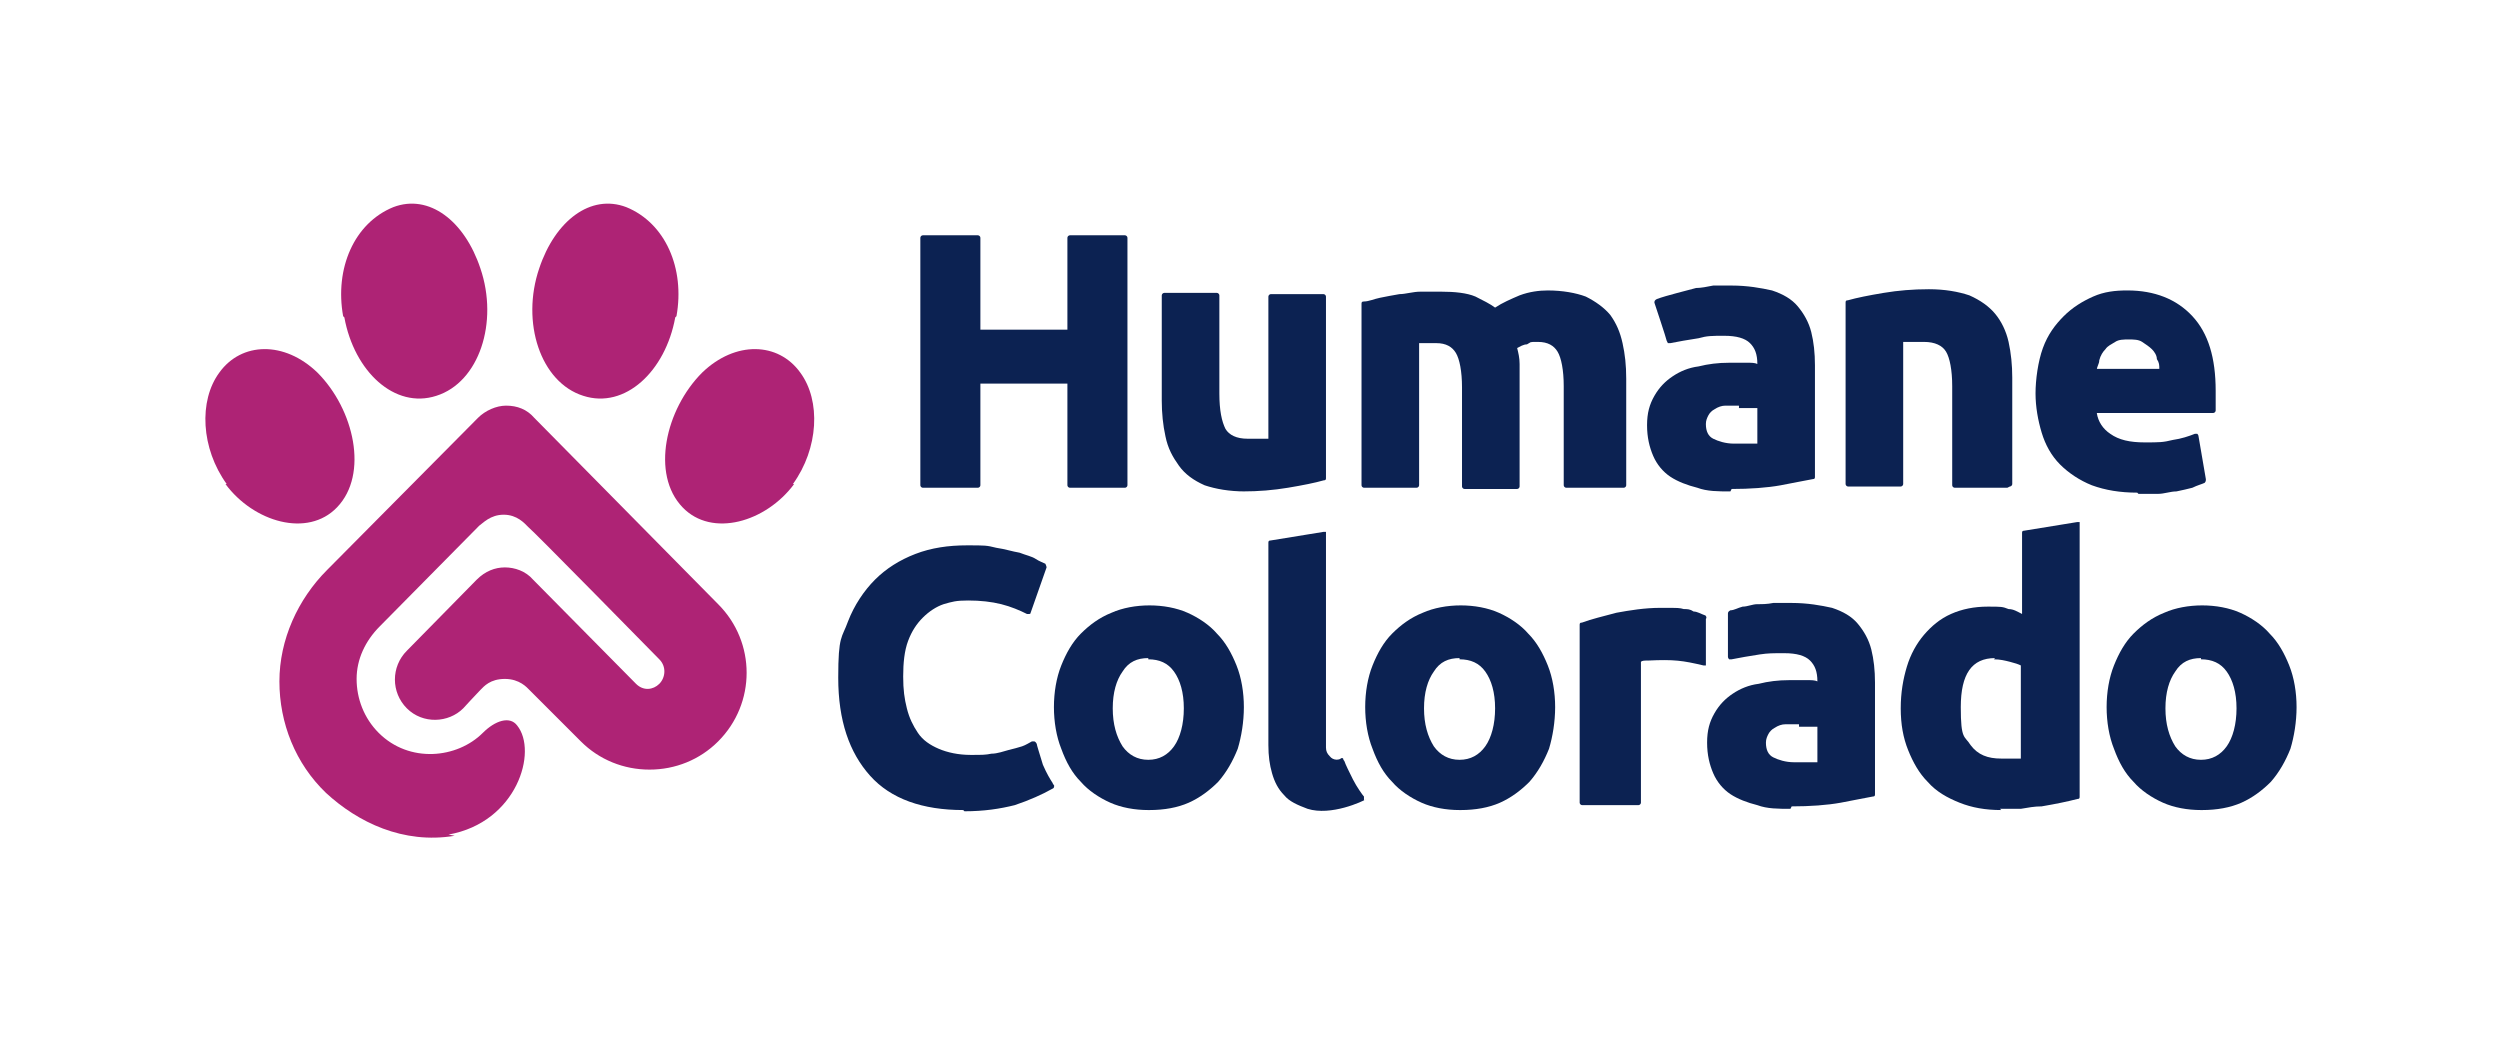
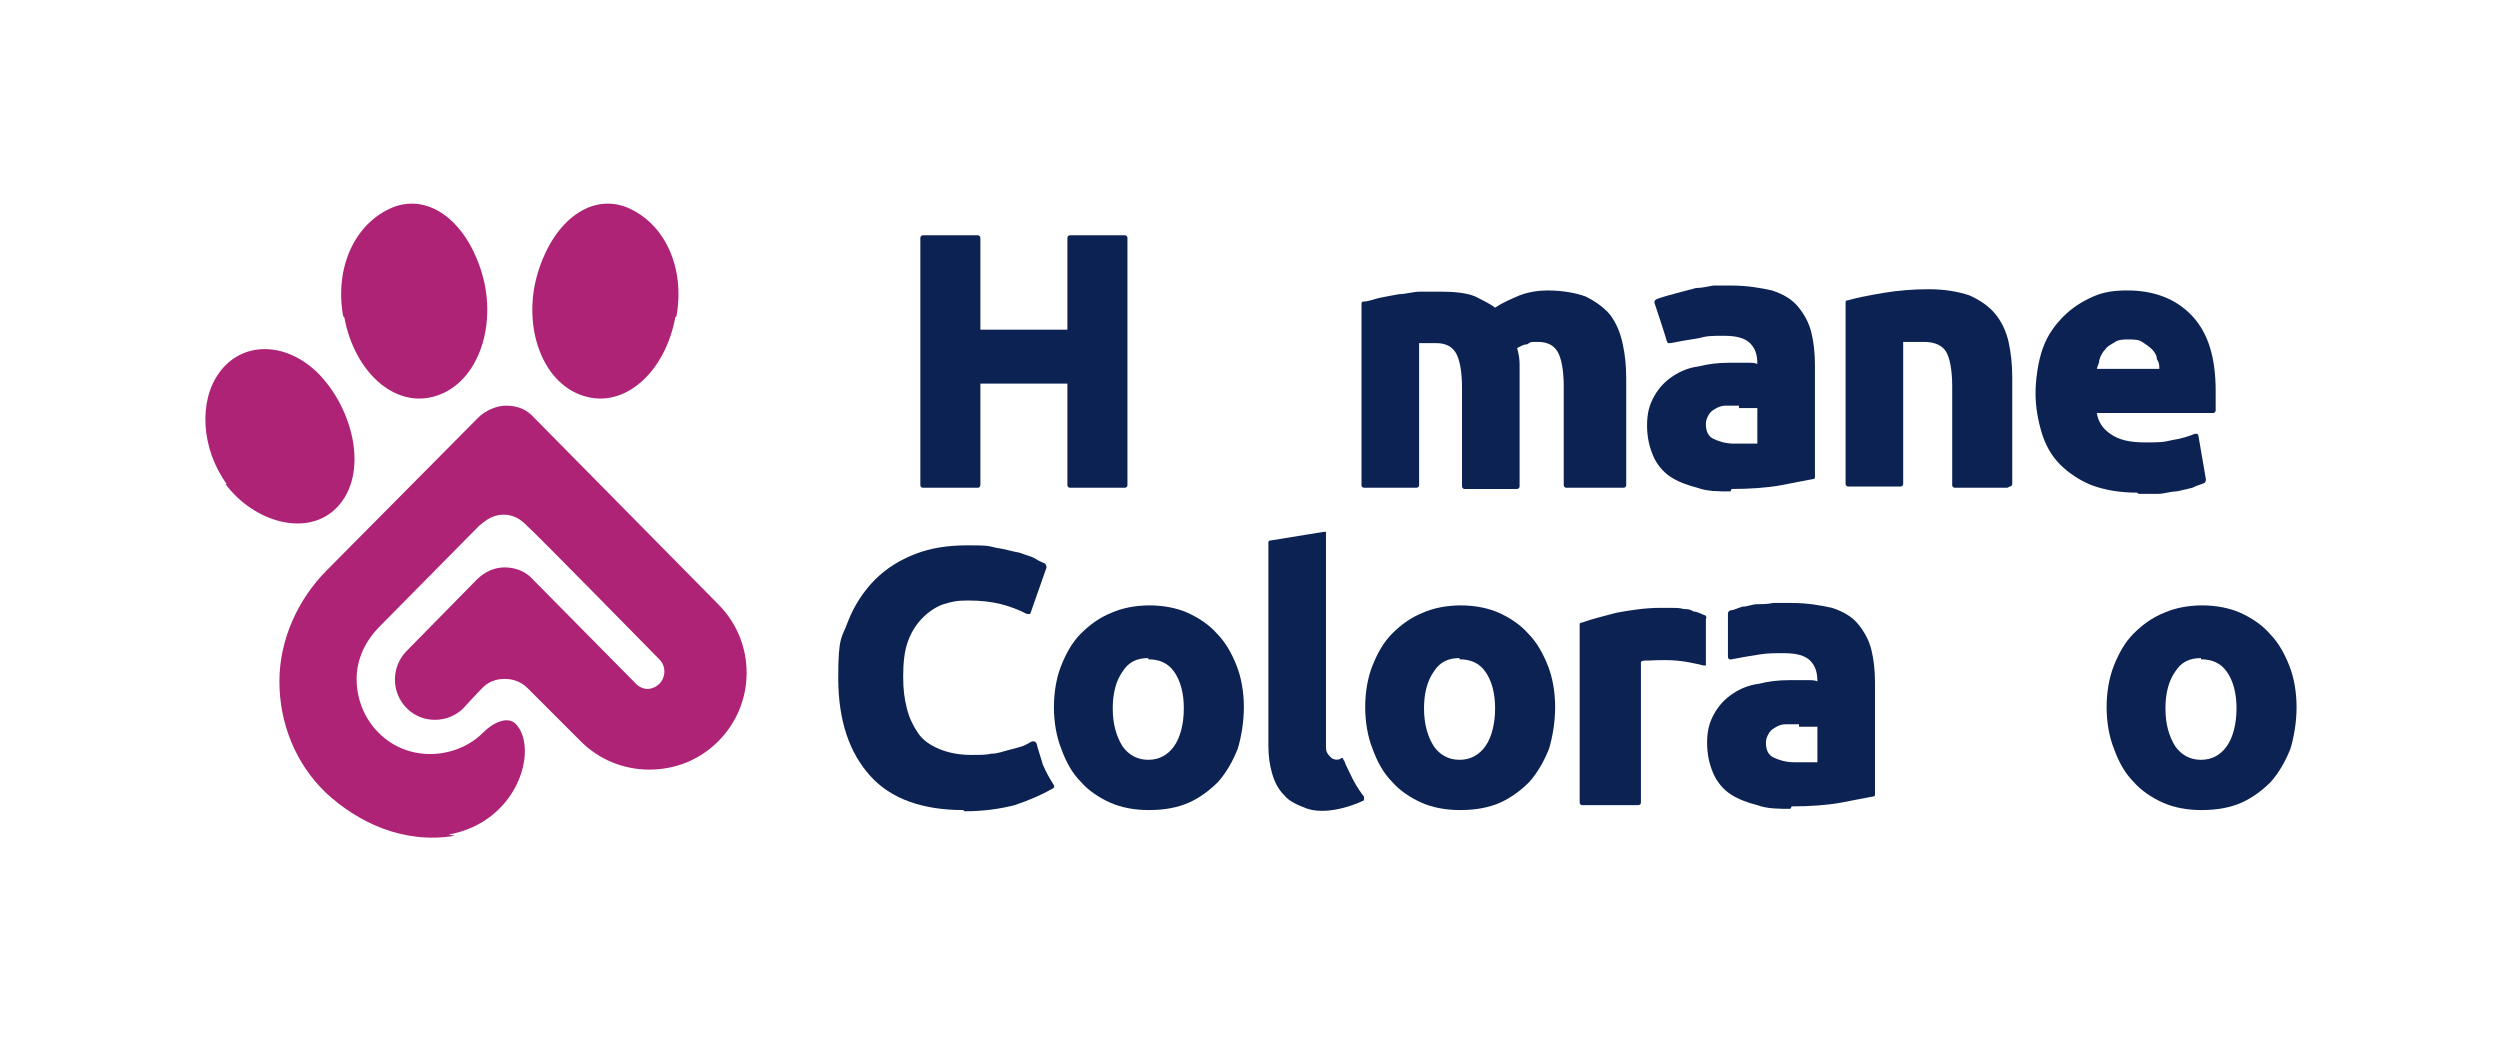
<svg xmlns="http://www.w3.org/2000/svg" id="Layer_1" viewBox="0 0 204 85">
  <defs>
    <style>      .st0 {        fill: #0c2252;      }      .st1 {        fill: #ae2375;      }    </style>
  </defs>
  <path class="st0" d="M91.8,39.8h-4.5c-.1,0-.2-.1-.2-.2v-8.3h-7.1v8.3c0,.1-.1.2-.2.2h-4.5c-.1,0-.2-.1-.2-.2v-20.2c0-.1.1-.2.2-.2h4.5c.1,0,.2.1.2.2v7.5h7.1v-7.5c0-.1.1-.2.2-.2h4.5c.1,0,.2.1.2.2v20.2c0,.1-.1.2-.2.2Z" />
-   <path class="st0" d="M101.6,40.1c-1.3,0-2.4-.2-3.3-.5-.9-.4-1.6-.9-2.1-1.6-.5-.7-.9-1.4-1.1-2.4-.2-.9-.3-1.9-.3-2.9v-8.6c0-.1.1-.2.2-.2h4.3c.1,0,.2.1.2.2v8c0,1.4.2,2.3.5,2.9.3.5.9.8,1.8.8s.6,0,1,0c.3,0,.5,0,.7,0v-11.6c0-.1.1-.2.2-.2h4.3c.1,0,.2.1.2.2v14.8c0,.1,0,.2-.2.2-.7.2-1.7.4-2.9.6-1.2.2-2.4.3-3.7.3h0Z" />
  <path class="st0" d="M132.1,39.8h-4.3c-.1,0-.2-.1-.2-.2v-8.1c0-1.3-.2-2.3-.5-2.8-.3-.5-.8-.8-1.6-.8s-.5,0-.9.2c-.3,0-.6.2-.8.3.1.4.2.8.2,1.3,0,.5,0,1,0,1.6v8.4c0,.1-.1.2-.2.2h-4.3c-.1,0-.2-.1-.2-.2v-8.1c0-1.3-.2-2.3-.5-2.8-.3-.5-.8-.8-1.6-.8s-.5,0-.8,0c-.2,0-.4,0-.6,0v11.6c0,.1-.1.2-.2.2h-4.3c-.1,0-.2-.1-.2-.2v-14.8c0-.1,0-.2.2-.2.4,0,.8-.2,1.3-.3.5-.1,1-.2,1.6-.3.5,0,1.1-.2,1.7-.2.6,0,1.2,0,1.7,0,1.1,0,2.1.1,2.8.4.6.3,1.2.6,1.6.9.6-.4,1.3-.7,2-1,.8-.3,1.6-.4,2.3-.4,1.2,0,2.3.2,3.1.5.8.4,1.5.9,2,1.5.5.7.8,1.4,1,2.3.2.9.3,1.8.3,2.9v8.7c0,.1-.1.2-.2.2h0Z" />
  <path class="st0" d="M163.8,39.8h-4.3c-.1,0-.2-.1-.2-.2v-8.1c0-1.3-.2-2.3-.5-2.8-.3-.5-.9-.8-1.8-.8s-.6,0-1,0c-.3,0-.5,0-.7,0v11.6c0,.1-.1.2-.2.2h-4.3c-.1,0-.2-.1-.2-.2v-14.8c0-.1,0-.2.2-.2.7-.2,1.7-.4,2.9-.6,1.2-.2,2.4-.3,3.7-.3s2.4.2,3.3.5c.9.4,1.6.9,2.1,1.5.5.6.9,1.4,1.1,2.3.2.9.3,1.9.3,2.9v8.7c0,.1-.1.2-.2.2h0Z" />
  <path class="st0" d="M174.4,40.2c-1.4,0-2.6-.2-3.7-.6-1-.4-1.9-1-2.6-1.7-.7-.7-1.2-1.6-1.5-2.6-.3-1-.5-2.1-.5-3.2s.2-2.6.6-3.7,1-1.9,1.7-2.6c.7-.7,1.5-1.2,2.4-1.6.9-.4,1.8-.5,2.8-.5,2.2,0,4,.7,5.3,2.1,1.3,1.4,1.9,3.4,1.9,6.1s0,.5,0,.8c0,.3,0,.6,0,.8,0,.1-.1.2-.2.2h-9.5c.1.7.5,1.3,1.1,1.7.7.5,1.6.7,2.8.7s1.5,0,2.3-.2c.7-.1,1.3-.3,1.8-.5,0,0,.2,0,.2,0,0,0,.1.1.1.2l.6,3.5c0,.1,0,.2-.1.3-.2.1-.6.2-1,.4-.4.1-.8.2-1.3.3-.5,0-1,.2-1.5.2-.5,0-1.1,0-1.6,0h0ZM171.1,30.1h5.1c0-.3,0-.5-.2-.8,0-.3-.2-.6-.4-.8-.2-.2-.5-.4-.8-.6-.3-.2-.7-.2-1.1-.2s-.8,0-1.1.2c-.3.2-.6.3-.8.6-.2.2-.4.5-.5.9,0,.3-.2.5-.2.8h0Z" />
  <path class="st0" d="M78.6,66.1c-3.3,0-5.9-.9-7.6-2.8-1.7-1.9-2.6-4.5-2.6-8s.3-3.2.8-4.6c.5-1.3,1.3-2.5,2.2-3.4.9-.9,2-1.6,3.3-2.1,1.3-.5,2.7-.7,4.2-.7s1.6,0,2.4.2c.7.1,1.3.3,1.9.4.5.2,1,.3,1.3.5.3.2.6.3.8.4,0,0,.1.2.1.3l-1.3,3.7c0,0,0,.1-.1.1,0,0-.1,0-.2,0-.6-.3-1.3-.6-2.1-.8-.8-.2-1.7-.3-2.7-.3s-1.3.1-2,.3c-.6.2-1.2.6-1.7,1.1-.5.5-.9,1.1-1.2,1.9-.3.8-.4,1.8-.4,2.9s.1,1.8.3,2.6c.2.8.5,1.4.9,2,.4.6,1,1,1.7,1.3.7.3,1.6.5,2.6.5s1.2,0,1.7-.1c.5,0,1-.2,1.4-.3.4-.1.8-.2,1.1-.3.3-.1.6-.3.8-.4,0,0,.1,0,.2,0,0,0,.1,0,.2.2,0,.1.2.7.5,1.7.3.7.6,1.2.8,1.5,0,.1.2.2.1.3,0,.1,0,.1-.2.2-.7.4-1.8.9-3,1.3-1.2.3-2.5.5-4.1.5Z" />
  <path class="st0" d="M93.7,66.1c-1.1,0-2.2-.2-3.1-.6-.9-.4-1.8-1-2.4-1.7-.7-.7-1.2-1.6-1.6-2.7-.4-1-.6-2.2-.6-3.4s.2-2.4.6-3.4c.4-1,.9-1.9,1.6-2.6.7-.7,1.5-1.3,2.5-1.7.9-.4,2-.6,3.1-.6s2.2.2,3.1.6c.9.4,1.8,1,2.4,1.7.7.7,1.2,1.6,1.6,2.6.4,1,.6,2.2.6,3.4s-.2,2.4-.5,3.4c-.4,1-.9,1.9-1.6,2.7-.7.7-1.5,1.3-2.4,1.7-.9.4-2,.6-3.2.6ZM93.7,53.7c-.9,0-1.6.3-2.1,1.1-.5.7-.8,1.7-.8,3s.3,2.3.8,3.1c.5.7,1.2,1.1,2.1,1.1s1.6-.4,2.1-1.1c.5-.7.8-1.8.8-3.1s-.3-2.3-.8-3c-.5-.7-1.2-1-2.1-1h0Z" />
  <path class="st0" d="M111.5,65.2c-.3.2-2.9,1.4-4.8.8-.8-.3-1.5-.6-1.9-1.1-.5-.5-.8-1.1-1-1.8-.2-.7-.3-1.4-.3-2.3v-16.5c0-.1,0-.2.2-.2l4.3-.7c0,0,.1,0,.2,0,0,0,0,.1,0,.2v16.4c0,.4,0,.7,0,1,0,.3.1.5.3.7.3.4.8.3.9.2,0,0,.1-.1.2,0,0,0,0,.1.1.2.1.3.4.9.7,1.5.3.6.8,1.3.9,1.4,0,0,0,.3,0,.3h0Z" />
  <path class="st0" d="M119.1,66.1c-1.1,0-2.2-.2-3.1-.6-.9-.4-1.8-1-2.4-1.7-.7-.7-1.2-1.6-1.6-2.7-.4-1-.6-2.2-.6-3.4s.2-2.4.6-3.4c.4-1,.9-1.9,1.6-2.6.7-.7,1.5-1.3,2.5-1.7.9-.4,2-.6,3.1-.6s2.2.2,3.1.6c.9.4,1.8,1,2.4,1.7.7.7,1.2,1.6,1.6,2.6.4,1,.6,2.2.6,3.4s-.2,2.4-.5,3.4c-.4,1-.9,1.9-1.6,2.7-.7.7-1.5,1.3-2.4,1.7-.9.4-2,.6-3.2.6ZM119.1,53.7c-.9,0-1.6.3-2.1,1.1-.5.7-.8,1.7-.8,3s.3,2.3.8,3.1c.5.7,1.2,1.1,2.1,1.1s1.6-.4,2.1-1.1c.5-.7.8-1.8.8-3.1s-.3-2.3-.8-3c-.5-.7-1.2-1-2.1-1h0Z" />
  <path class="st0" d="M133.4,65.7h-4.3c-.1,0-.2-.1-.2-.2v-14.5c0-.1,0-.2.2-.2.8-.3,1.7-.5,2.8-.8,1.1-.2,2.3-.4,3.6-.4s.5,0,.9,0c.3,0,.7,0,1,.1.3,0,.5,0,.8.2.3,0,.6.2.9.3.1,0,.2.2.1.3v3.6c0,0,0,.1,0,.2,0,0-.1,0-.2,0-1.7-.4-2.4-.5-4.5-.4-.3,0-.5,0-.6.1v11.5c0,.1-.1.2-.2.2h0Z" />
  <path class="st0" d="M146.1,66c-1,0-1.9,0-2.7-.3-.8-.2-1.6-.5-2.2-.9-.6-.4-1.1-1-1.4-1.7-.3-.7-.5-1.5-.5-2.5s.2-1.7.6-2.4c.4-.7.9-1.2,1.5-1.6.6-.4,1.3-.7,2.1-.8.8-.2,1.6-.3,2.5-.3s1.1,0,1.5,0c.3,0,.6,0,.8.1h0c0-.8-.2-1.3-.6-1.7-.4-.4-1.1-.6-2.1-.6s-1.3,0-2,.1c-.7.1-1.8.3-2.3.4,0,0-.1,0-.2,0,0,0-.1-.1-.1-.2v-3.5c0-.1,0-.2.2-.3.3,0,.6-.2,1-.3.4,0,.8-.2,1.2-.2.4,0,.8,0,1.3-.1.5,0,1,0,1.5,0,1.3,0,2.4.2,3.3.4.9.3,1.6.7,2.1,1.3.5.6.9,1.3,1.1,2.1.2.8.3,1.7.3,2.7v9.1c0,.1,0,.2-.2.2-.6.1-1.5.3-2.6.5-1.1.2-2.5.3-4,.3h0ZM146.8,59.1c-.4,0-.8,0-1.1,0-.3,0-.6.1-.9.3-.2.1-.4.3-.5.5-.1.2-.2.4-.2.7,0,.6.2,1,.6,1.2.4.2,1,.4,1.7.4s.8,0,1.2,0c.3,0,.5,0,.7,0v-2.9c-.1,0-.3,0-.6,0-.3,0-.7,0-.9,0h0Z" />
  <path class="st0" d="M141.2,40.1c-1,0-1.9,0-2.7-.3-.8-.2-1.6-.5-2.2-.9-.6-.4-1.1-1-1.4-1.7-.3-.7-.5-1.5-.5-2.5s.2-1.7.6-2.4c.4-.7.9-1.2,1.5-1.6.6-.4,1.3-.7,2.1-.8.8-.2,1.6-.3,2.5-.3s1.1,0,1.5,0c.3,0,.6,0,.8.1h0c0-.8-.2-1.3-.6-1.7-.4-.4-1.1-.6-2.1-.6s-1.4,0-2.1.2c-.7.1-1.8.3-2.3.4,0,0-.2,0-.2,0,0,0,0,0-.1-.2,0-.1-1-3.1-1-3.1,0-.1,0-.2.2-.3.8-.3,2.5-.7,3.2-.9.4,0,.9-.1,1.4-.2.5,0,1,0,1.5,0,1.3,0,2.4.2,3.3.4.9.3,1.6.7,2.1,1.3.5.6.9,1.3,1.1,2.1.2.8.3,1.7.3,2.7v9.1c0,.1,0,.2-.2.2-.6.1-1.5.3-2.6.5-1.1.2-2.5.3-4,.3h0ZM141.9,33.1c-.4,0-.8,0-1.1,0-.3,0-.6.1-.9.3-.2.1-.4.3-.5.5-.1.2-.2.4-.2.7,0,.6.2,1,.6,1.2.4.2,1,.4,1.7.4s.8,0,1.2,0c.3,0,.5,0,.7,0v-2.9c-.1,0-.3,0-.6,0-.3,0-.6,0-.9,0h0Z" />
-   <path class="st0" d="M163.3,66.1c-1.3,0-2.4-.2-3.4-.6-1-.4-1.9-.9-2.6-1.7-.7-.7-1.2-1.6-1.6-2.6-.4-1-.6-2.1-.6-3.4s.2-2.4.5-3.4c.3-1,.8-1.9,1.4-2.6.6-.7,1.3-1.3,2.2-1.7.9-.4,1.9-.6,3-.6s1.2,0,1.7.2c.4,0,.7.2,1.1.4v-6.6c0-.1,0-.2.2-.2l4.3-.7c0,0,.1,0,.2,0,0,0,0,.1,0,.2v22.2c0,.1,0,.2-.2.2-.4.1-.8.2-1.3.3-.5.1-1,.2-1.6.3-.6,0-1.1.1-1.7.2-.6,0-1.1,0-1.7,0h0ZM162.8,53.7c-1.9,0-2.8,1.3-2.8,4s.3,2.3.8,3.1c.6.8,1.4,1.1,2.5,1.1s.7,0,1,0c.2,0,.4,0,.6,0v-7.6c-.2-.1-.5-.2-.9-.3-.4-.1-.8-.2-1.3-.2h0Z" />
  <path class="st0" d="M179.6,66.1c-1.1,0-2.2-.2-3.1-.6-.9-.4-1.8-1-2.4-1.7-.7-.7-1.2-1.6-1.6-2.7-.4-1-.6-2.2-.6-3.4s.2-2.4.6-3.4c.4-1,.9-1.9,1.6-2.6.7-.7,1.5-1.3,2.5-1.7.9-.4,2-.6,3.1-.6s2.2.2,3.1.6c.9.4,1.8,1,2.4,1.7.7.7,1.2,1.6,1.6,2.6.4,1,.6,2.2.6,3.4s-.2,2.4-.5,3.4c-.4,1-.9,1.9-1.6,2.7-.7.7-1.5,1.3-2.4,1.7-.9.4-2,.6-3.2.6ZM179.6,53.7c-.9,0-1.6.3-2.1,1.1-.5.7-.8,1.7-.8,3s.3,2.3.8,3.1c.5.7,1.2,1.1,2.1,1.1s1.6-.4,2.1-1.1c.5-.7.8-1.8.8-3.1s-.3-2.3-.8-3c-.5-.7-1.2-1-2.1-1h0Z" />
  <path class="st1" d="M37.1,68.2c-4.2.7-7.9-1.1-10.5-3.5-2.5-2.4-3.8-5.7-3.8-9.1s1.5-6.7,3.9-9.1l12.3-12.4c.6-.6,1.5-1,2.3-1h0c.9,0,1.7.3,2.3,1l15,15.2c3.1,3.1,3.1,8.1,0,11.2-1.5,1.5-3.5,2.3-5.6,2.3s-4.1-.8-5.6-2.3c0,0-3.9-3.9-4.2-4.2-.2-.2-.8-.9-2-.9s-1.7.6-2,.9c-.3.3-1.4,1.5-1.4,1.5-1.2,1.2-3.3,1.3-4.6,0-1.3-1.3-1.3-3.4,0-4.7l5.7-5.8c.7-.7,1.5-1,2.3-1s1.7.3,2.3,1l8.4,8.5c.6.6,1.4.5,1.9,0,.5-.5.6-1.4,0-2,0,0-10.4-10.6-10.7-10.8-.3-.3-.9-1-2-1s-1.7.7-2,.9c-.3.3-8.1,8.2-8.1,8.2-1.2,1.2-1.9,2.7-1.9,4.3s.6,3.2,1.8,4.4c2.5,2.5,6.4,2.1,8.5,0,1-1,2.2-1.4,2.8-.6,1.7,2.1,0,7.9-5.6,8.9h0Z" />
-   <path class="st1" d="M64.8,39.5c-2.3,3.1-6.7,4.4-9.1,1.9-2.6-2.7-1.4-8,1.6-11,2.7-2.6,6.2-2.5,8,0,1.7,2.3,1.5,6.2-.6,9.1h0Z" />
  <path class="st1" d="M55.1,25.9c-.8,4.4-4.1,7.5-7.5,6.4-3.5-1.1-5.1-6-3.6-10.4,1.3-3.9,4.2-6.1,7.1-5,3.2,1.3,4.8,5,4.1,8.9h0Z" />
  <path class="st1" d="M18.4,39.5c2.3,3.1,6.7,4.4,9.1,1.9,2.6-2.7,1.4-8-1.6-11-2.7-2.6-6.2-2.5-8,0-1.7,2.3-1.5,6.2.6,9.1h0Z" />
  <path class="st1" d="M28.1,25.9c.8,4.4,4.1,7.5,7.5,6.4,3.5-1.1,5.1-6,3.6-10.4-1.3-3.9-4.2-6.1-7.1-5-3.2,1.3-4.8,5-4.1,8.9h0Z" />
</svg>